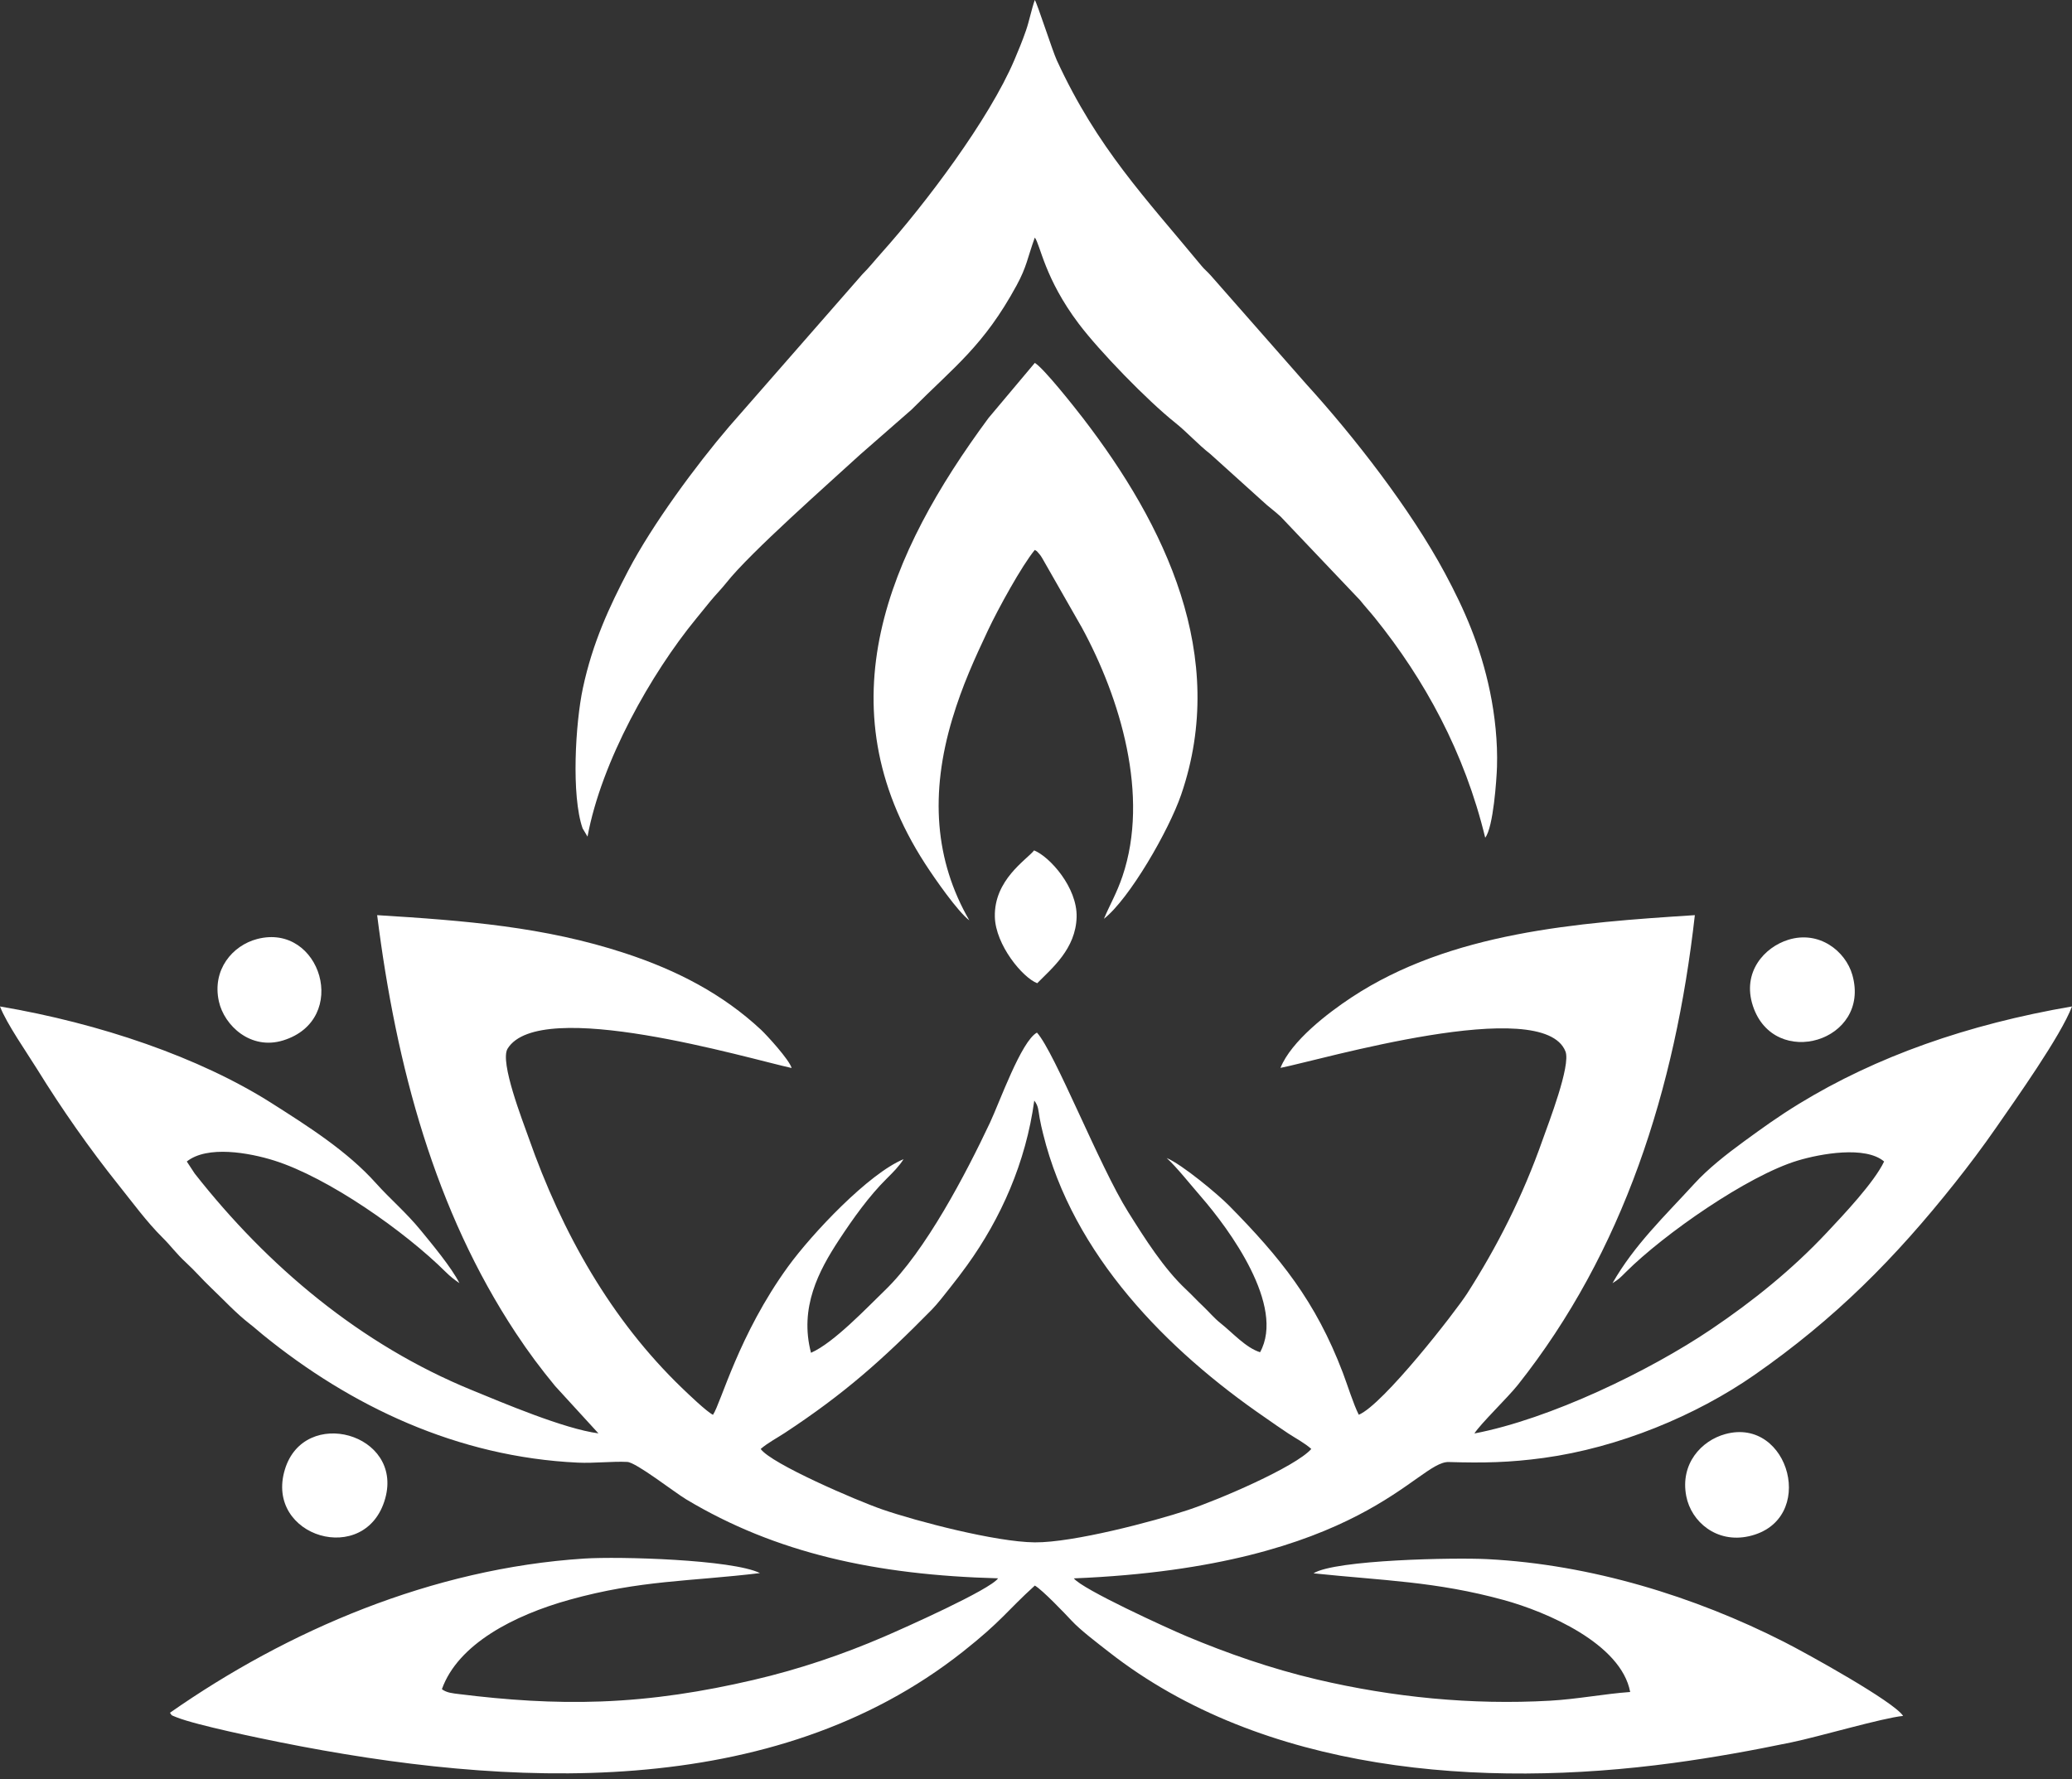
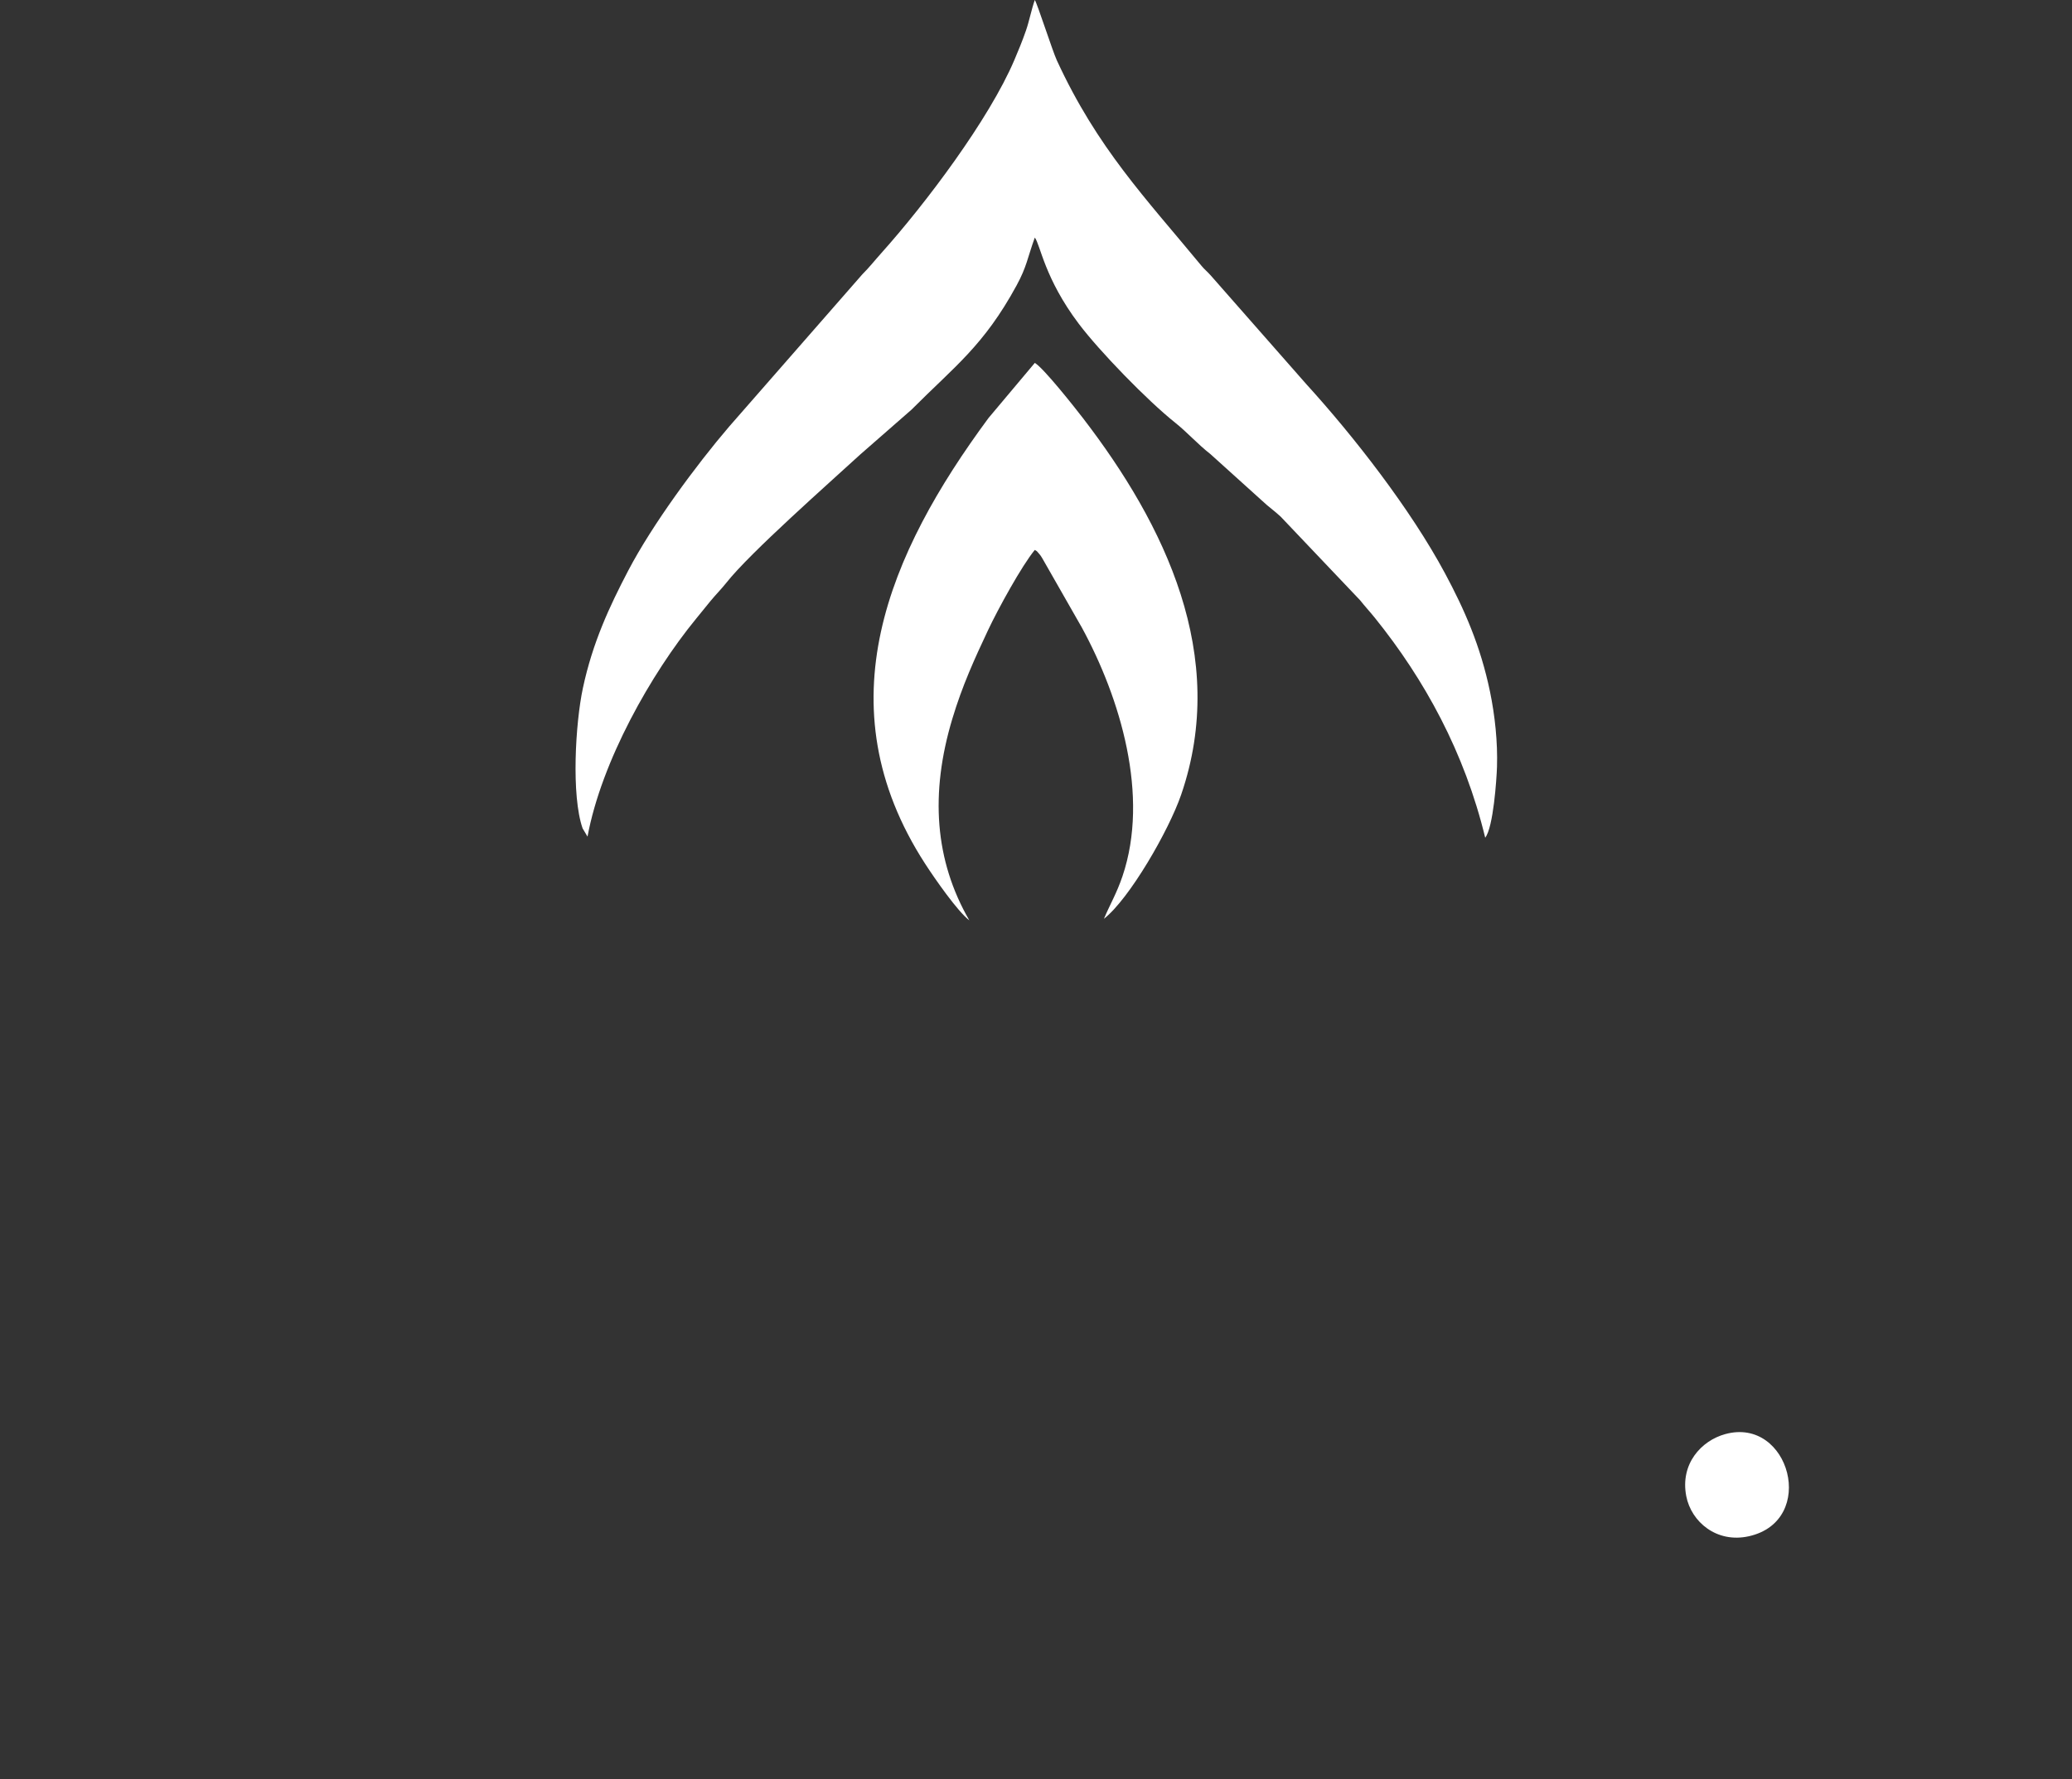
<svg xmlns="http://www.w3.org/2000/svg" width="78" height="67" viewBox="0 0 78 67" fill="none">
  <rect x="0" y="0" width="78" height="67" fill="#333333" stroke="none" />
-   <path fill-rule="evenodd" clip-rule="evenodd" d="M28.636 54.559C28.896 54.332 29.272 54.134 29.546 53.953C31.781 52.482 33.207 51.215 35.08 49.311C35.284 49.104 35.572 48.732 35.777 48.472C36.013 48.173 36.176 47.962 36.404 47.646C37.677 45.88 38.619 43.77 38.935 41.441C39.095 41.65 39.084 41.792 39.138 42.104C39.172 42.302 39.222 42.511 39.27 42.703C40.39 47.253 43.93 50.842 47.639 53.386C47.951 53.601 48.168 53.76 48.501 53.978C48.779 54.16 49.115 54.335 49.364 54.559C48.765 55.237 45.873 56.476 44.717 56.859C43.414 57.292 40.395 58.088 38.953 58.076C37.498 58.064 34.513 57.285 33.216 56.837C32.247 56.503 29.029 55.115 28.636 54.559H28.636ZM55.504 53.976C55.721 53.624 56.757 52.628 57.139 52.147C61.109 47.141 63.065 41.014 63.802 34.459C59.38 34.742 54.605 35.095 50.873 37.559C49.987 38.144 48.609 39.198 48.203 40.21C49.67 39.925 58.088 37.437 58.932 39.592C59.139 40.12 58.29 42.299 58.078 42.901C57.317 45.068 56.349 46.956 55.232 48.703C54.795 49.385 52.065 52.895 51.151 53.271C50.956 52.892 50.715 52.121 50.551 51.689C49.524 48.99 48.188 47.344 46.263 45.392C45.847 44.971 44.508 43.852 43.92 43.604C44.298 43.949 44.816 44.605 45.217 45.066C46.266 46.273 48.399 49.172 47.435 50.917C46.895 50.747 46.397 50.179 45.949 49.825C45.713 49.639 45.512 49.396 45.294 49.189C45.044 48.954 44.921 48.809 44.643 48.547C43.806 47.76 43.102 46.644 42.468 45.633C41.384 43.906 39.711 39.627 39.036 38.882C38.442 39.204 37.63 41.505 37.265 42.279C36.37 44.176 34.847 47.108 33.309 48.589C32.656 49.218 31.389 50.564 30.53 50.938C30.084 49.237 30.824 47.847 31.578 46.697C32.119 45.874 32.714 45.038 33.38 44.379C33.629 44.132 33.837 43.924 34.015 43.648C32.697 44.191 30.564 46.456 29.666 47.693C27.804 50.259 27.146 52.818 26.84 53.273C26.599 53.155 25.887 52.469 25.668 52.258C23.012 49.7 21.158 46.428 19.898 42.834C19.684 42.222 18.802 39.982 19.109 39.485C20.326 37.518 28.15 39.853 29.801 40.215C29.715 39.906 28.867 38.979 28.65 38.776C27.21 37.433 25.495 36.538 23.527 35.892C20.499 34.897 17.513 34.664 14.198 34.459C14.917 40.174 16.378 45.59 19.416 50.191C19.913 50.942 20.345 51.517 20.894 52.186L22.528 53.972C21.231 53.802 18.92 52.817 17.755 52.34C13.578 50.631 10.072 47.683 7.328 44.186L7.032 43.735C7.808 43.119 9.383 43.405 10.315 43.697C12.363 44.341 15.241 46.367 16.782 47.898C16.956 48.07 17.096 48.179 17.295 48.315C17 47.728 16.246 46.824 15.843 46.332C15.277 45.64 14.703 45.166 14.152 44.551C13.075 43.348 11.608 42.416 10.221 41.535C7.499 39.807 3.756 38.534 0 37.897C0.244 38.539 1.03 39.663 1.399 40.26C2.328 41.763 3.374 43.258 4.467 44.624C4.991 45.279 5.524 46.011 6.122 46.604C6.462 46.941 6.608 47.177 7.023 47.561C7.35 47.862 7.615 48.177 7.949 48.494C8.428 48.949 8.881 49.447 9.411 49.857C9.589 49.994 9.706 50.105 9.897 50.26C13.196 52.943 17.212 54.862 21.752 55.074C22.373 55.103 23.05 55.019 23.613 55.047C23.95 55.064 25.386 56.19 25.832 56.457C29.201 58.476 32.958 59.307 37.573 59.43C37.278 59.857 34.028 61.306 33.268 61.633C31.747 62.287 30.109 62.851 28.348 63.26C26.461 63.699 24.614 63.993 22.623 64.067C20.824 64.134 19.068 64.012 17.288 63.79C17.044 63.76 16.817 63.742 16.635 63.605C17.239 61.908 19.342 60.821 21.44 60.237C24.123 59.491 25.962 59.554 28.609 59.233C27.568 58.72 23.305 58.601 21.993 58.686C16.264 59.056 10.831 61.392 6.397 64.493C6.496 64.607 6.376 64.555 6.653 64.665C7.397 64.961 9.819 65.458 10.552 65.605C19.102 67.317 29.089 67.857 36.25 62.191C37.726 61.023 37.885 60.675 38.956 59.703C39.239 59.862 40.109 60.776 40.332 61.016C40.676 61.387 41.303 61.858 41.736 62.198C47.545 66.749 55.779 67.357 62.986 66.383C64.522 66.175 65.956 65.914 67.441 65.606C68.474 65.393 70.865 64.687 71.642 64.611C71.306 64.079 68.03 62.265 67.152 61.819C63.797 60.115 59.89 58.908 55.998 58.708C54.767 58.644 50.267 58.729 49.446 59.242C52.073 59.518 54.045 59.544 56.612 60.248C58.212 60.687 61.026 61.885 61.368 63.71C60.38 63.782 59.386 63.979 58.35 64.038C55.4 64.205 52.433 63.91 49.576 63.238C47.837 62.829 46.172 62.243 44.67 61.612C43.93 61.301 40.735 59.839 40.425 59.432C51.302 58.988 53.336 55.016 54.538 55.051C55.842 55.09 56.831 55.072 58.116 54.896C60.935 54.509 63.84 53.308 66.051 51.768C69.073 49.662 71.329 47.394 73.598 44.535C74.128 43.867 74.644 43.18 75.15 42.451C75.86 41.425 77.584 39.001 78 37.896C74.068 38.572 70.634 39.781 67.721 41.564C66.932 42.047 66.324 42.49 65.658 42.975C64.983 43.467 64.298 44.008 63.782 44.573C62.678 45.78 61.52 46.88 60.702 48.317C60.951 48.159 60.973 48.13 61.208 47.896C62.634 46.473 65.794 44.266 67.676 43.7C68.533 43.442 70.224 43.136 70.927 43.735C70.551 44.528 69.379 45.763 68.77 46.412C67.473 47.796 65.991 48.992 64.416 50.054C62.088 51.625 58.356 53.429 55.504 53.976L55.504 53.976Z" fill="white" />
  <path fill-rule="evenodd" clip-rule="evenodd" d="M22.117 31.502C22.644 28.659 24.518 25.356 26.199 23.304C26.391 23.071 26.528 22.896 26.742 22.636C26.949 22.384 27.149 22.189 27.343 21.944C28.234 20.813 31.192 18.208 32.374 17.122L34.314 15.425C35.943 13.789 37.034 13.018 38.27 10.746C38.654 10.041 38.678 9.711 38.955 8.945C39.166 9.22 39.321 10.483 40.611 12.192C41.39 13.225 43.187 15.077 44.238 15.915C44.699 16.283 45.099 16.736 45.562 17.095L47.514 18.857C47.75 19.083 47.971 19.23 48.211 19.454L51.201 22.602C51.387 22.838 51.554 23.014 51.754 23.261C53.628 25.586 55.132 28.327 55.91 31.542C56.218 31.154 56.339 29.335 56.354 28.872C56.383 27.939 56.275 26.933 56.091 26.045C55.734 24.32 55.127 22.949 54.396 21.586C53.101 19.171 50.958 16.421 49.169 14.457L45.579 10.373C45.444 10.219 45.351 10.157 45.224 10.002C43.125 7.457 41.311 5.583 39.785 2.274C39.619 1.914 39.044 0.121 38.955 0C38.832 0.342 38.745 0.799 38.622 1.151C38.484 1.549 38.336 1.905 38.187 2.256C37.234 4.497 34.841 7.672 33.18 9.527C32.892 9.849 32.749 10.041 32.456 10.337L27.444 16.068C26.197 17.527 24.559 19.749 23.65 21.485C22.937 22.848 22.309 24.198 21.943 25.909C21.661 27.229 21.501 29.957 21.932 31.191L22.117 31.502Z" fill="white" />
  <path fill-rule="evenodd" clip-rule="evenodd" d="M36.489 34.654C35.187 32.398 35.005 29.881 35.85 27.066C36.229 25.804 36.689 24.804 37.197 23.724C37.57 22.931 38.472 21.288 38.955 20.707C39.075 20.786 38.983 20.704 39.091 20.821C39.169 20.907 39.179 20.93 39.229 21.008L40.725 23.628C42.172 26.285 43.282 29.962 42.256 32.992C42.035 33.644 41.791 34.042 41.557 34.597C42.521 33.842 44 31.271 44.463 29.927C46.262 24.698 43.851 19.756 40.771 15.748C40.463 15.348 39.284 13.853 38.955 13.665L37.212 15.74C33.461 20.819 30.958 26.542 34.824 32.52C35.188 33.083 36.045 34.315 36.489 34.655V34.654Z" fill="white" />
-   <path fill-rule="evenodd" clip-rule="evenodd" d="M14.503 56.417C15.178 53.973 11.454 52.938 10.725 55.33C9.948 57.879 13.783 59.023 14.503 56.417Z" fill="white" />
  <path fill-rule="evenodd" clip-rule="evenodd" d="M63.479 56.336C63.666 57.304 64.623 58.117 65.835 57.846C68.433 57.265 67.371 53.336 64.948 53.999C64.037 54.249 63.244 55.126 63.479 56.336Z" fill="white" />
-   <path fill-rule="evenodd" clip-rule="evenodd" d="M67.318 35.387C66.42 35.666 65.57 36.605 65.987 37.875C66.787 40.305 70.449 39.214 69.73 36.706C69.475 35.816 68.486 35.024 67.318 35.387Z" fill="white" />
-   <path fill-rule="evenodd" clip-rule="evenodd" d="M9.679 35.358C8.753 35.6 7.975 36.514 8.24 37.707C8.442 38.621 9.442 39.552 10.658 39.176C13.195 38.392 12.073 34.731 9.679 35.358Z" fill="white" />
-   <path fill-rule="evenodd" clip-rule="evenodd" d="M39.046 37.022C39.596 36.46 40.498 35.732 40.529 34.528C40.557 33.42 39.524 32.263 38.929 32.021C38.64 32.38 37.415 33.129 37.451 34.526C37.478 35.581 38.493 36.81 39.046 37.022L39.046 37.022Z" fill="white" />
</svg>